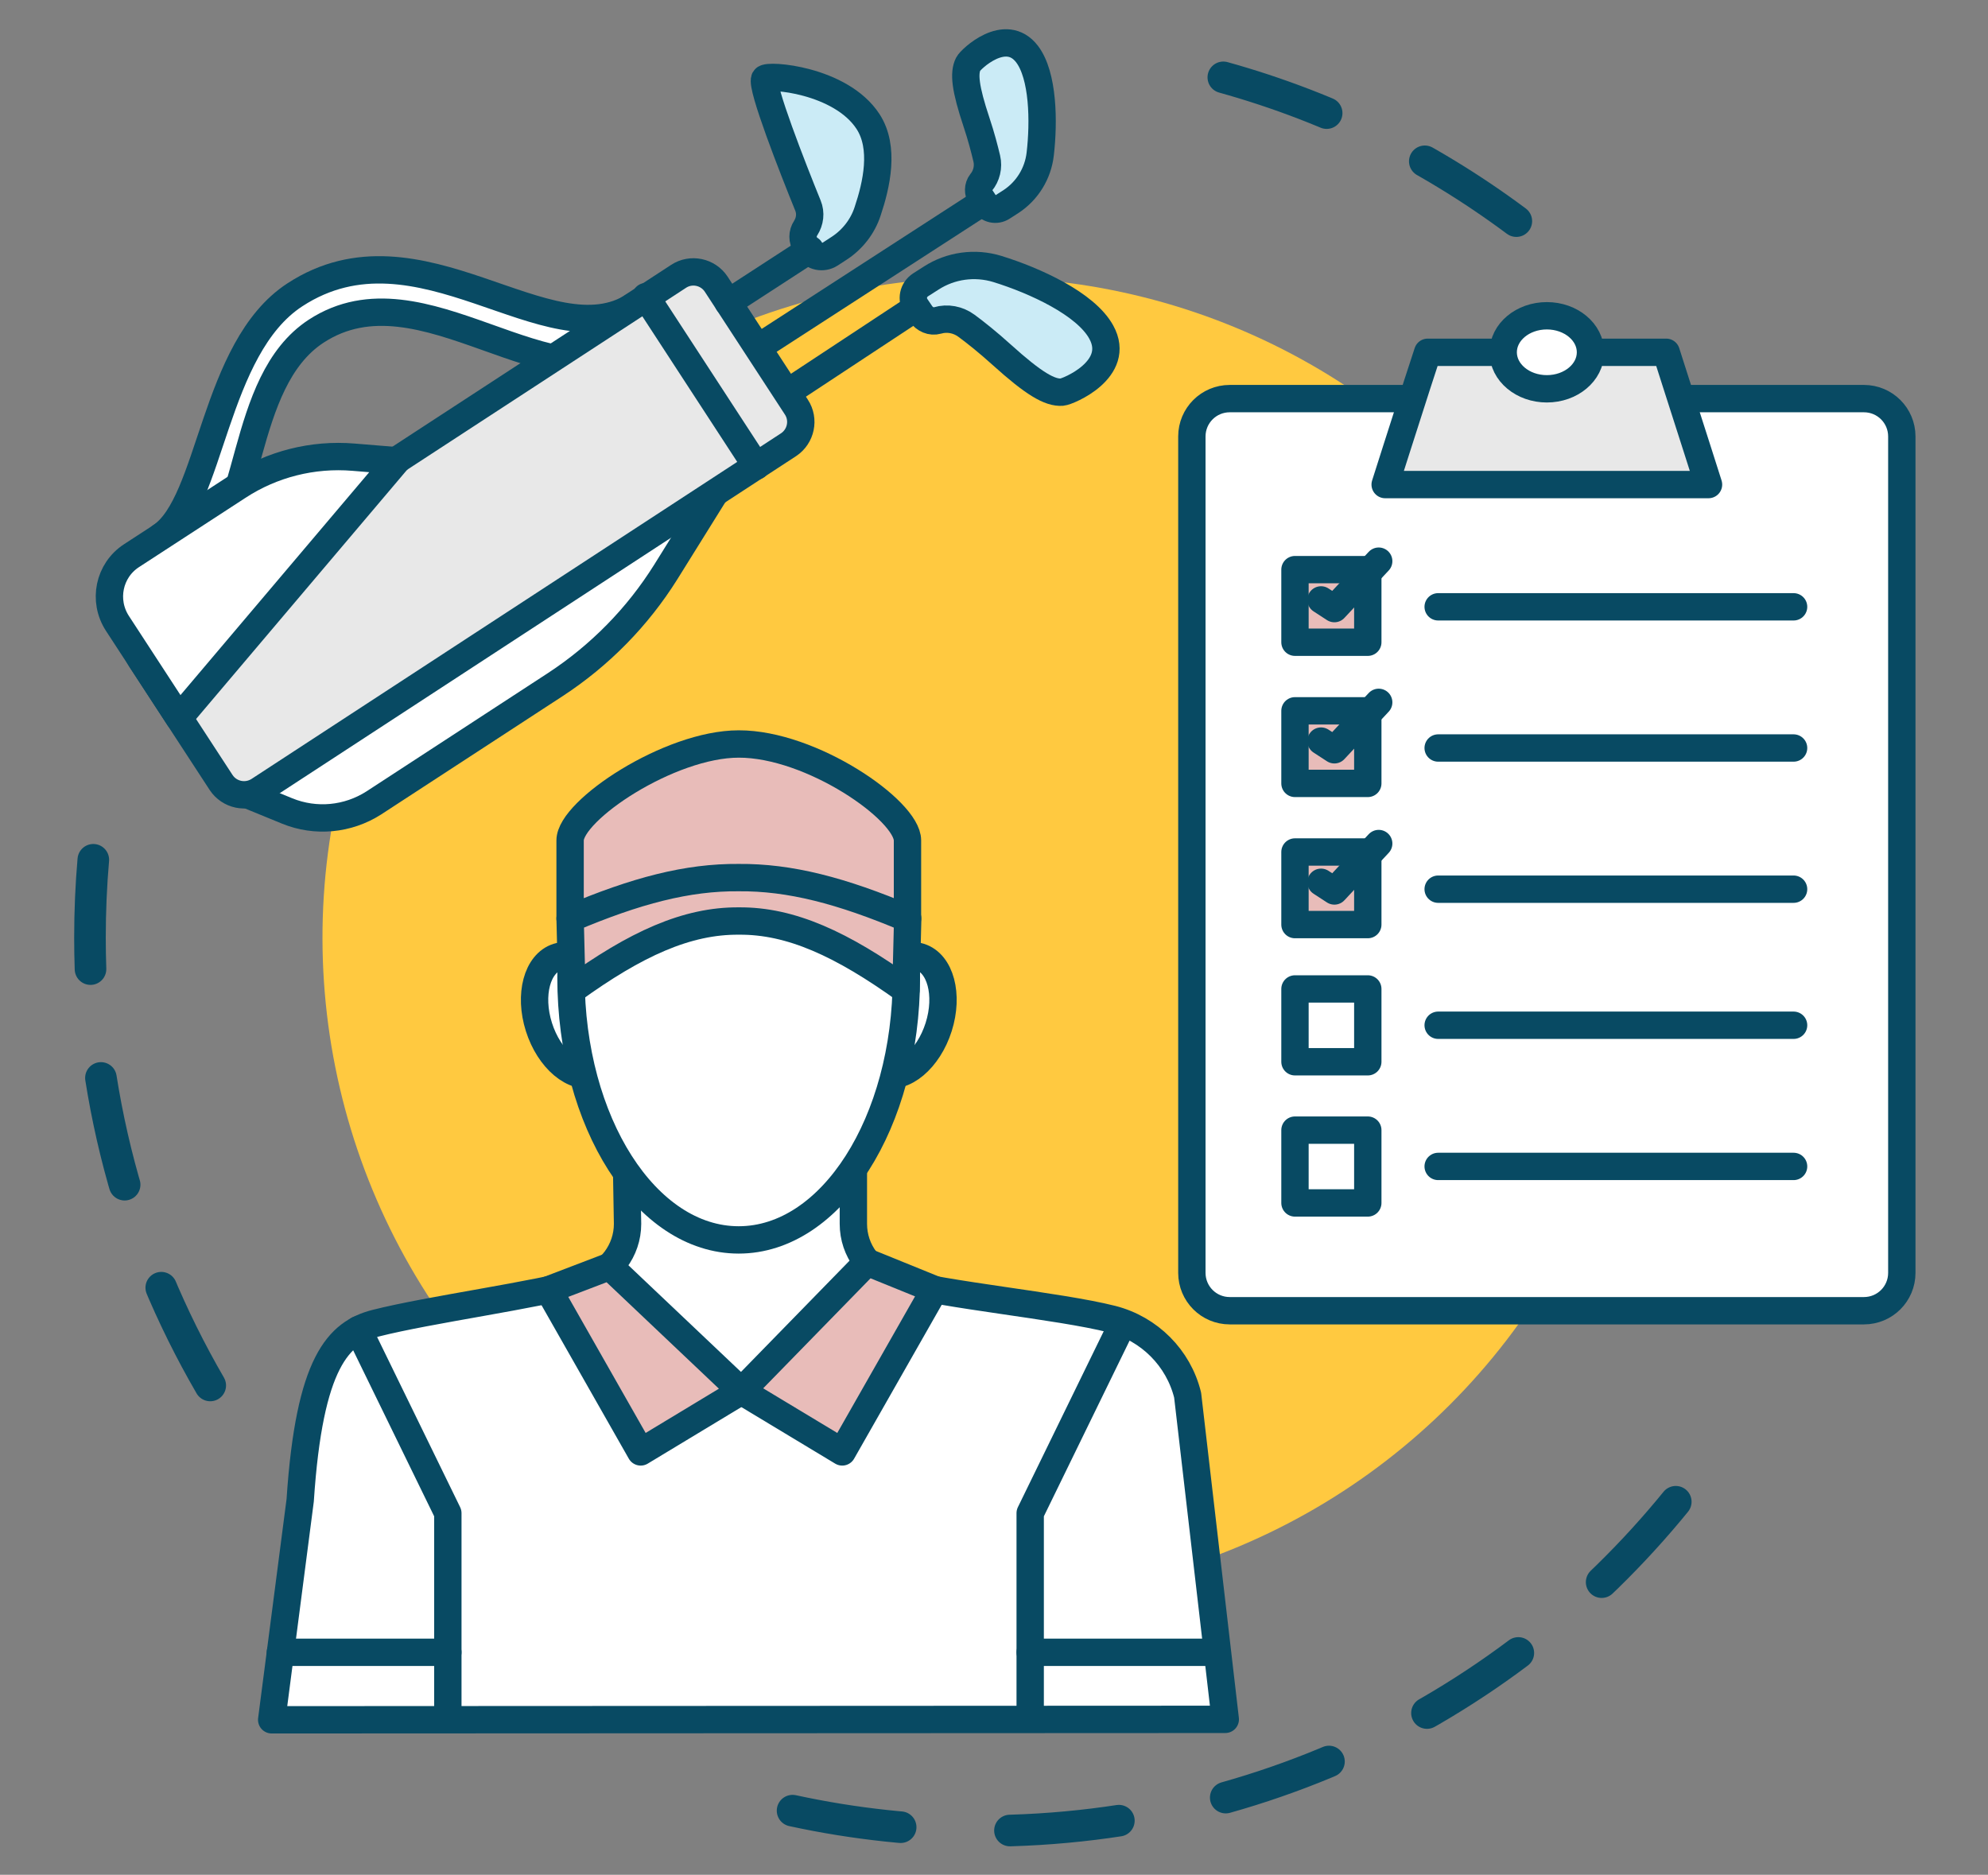
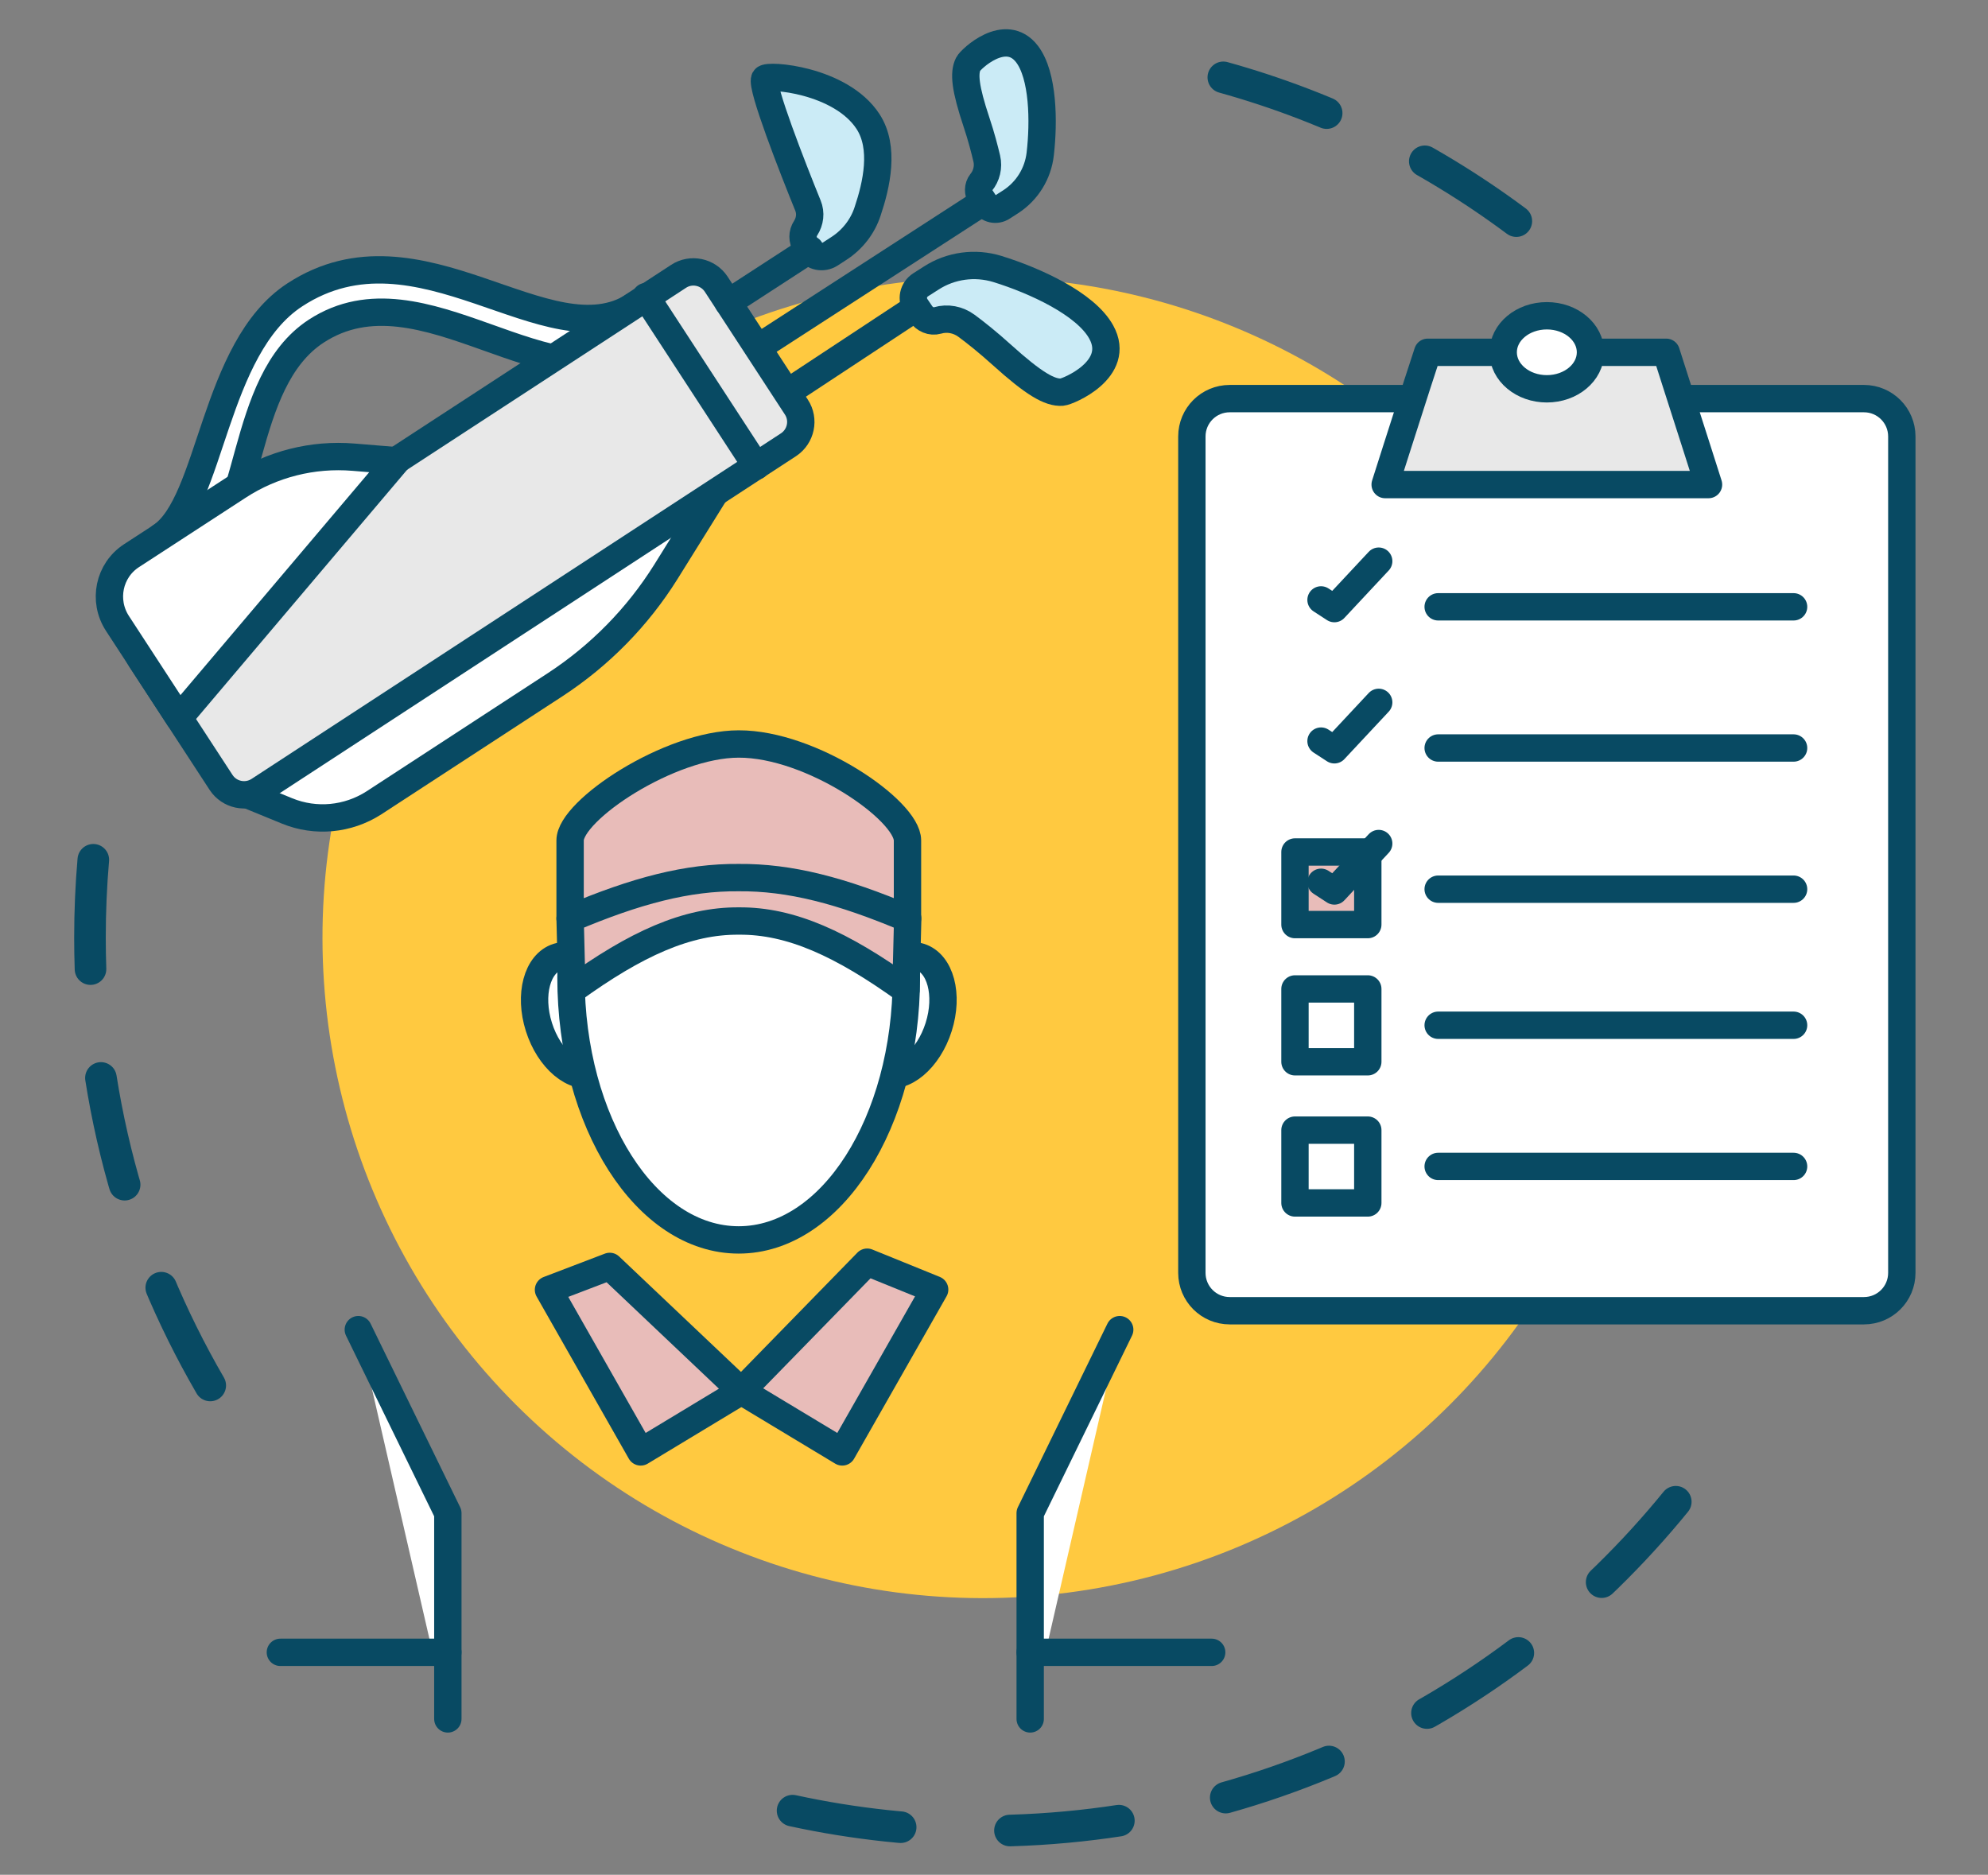
<svg xmlns="http://www.w3.org/2000/svg" version="1.1" id="Layer_1" x="0px" y="0px" viewBox="0 0 892.7 841.9" style="enable-background:new 0 0 892.7 841.9;" xml:space="preserve">
  <rect x="0" y="0" width="892.7" height="841.9" fill="#808080" stroke="none" />
  <style type="text/css">
	.st0{fill:#FFC940;}
	
		.st1{fill:none;stroke:#084A63;stroke-width:14.188;stroke-linecap:round;stroke-linejoin:round;stroke-miterlimit:10;stroke-dasharray:49.132;}
	.st2{fill:#CBEBF6;stroke:#084A63;stroke-width:12.283;stroke-linecap:round;stroke-linejoin:round;stroke-miterlimit:10;}
	.st3{fill:#FFFFFF;stroke:#084A63;stroke-width:12.283;stroke-linecap:round;stroke-linejoin:round;stroke-miterlimit:10;}
	.st4{fill:#E8E8E8;stroke:#084A63;stroke-width:12.283;stroke-linecap:round;stroke-linejoin:round;stroke-miterlimit:10;}
	.st5{fill:#E8BCB9;stroke:#084A63;stroke-width:12.283;stroke-linecap:round;stroke-linejoin:round;stroke-miterlimit:10;}
</style>
  <g>
    <g>
      <g>
        <g>
          <g>
            <g>
              <g>
                <g>
                  <g>
                    <g>
                      <g>
                        <g>
                          <ellipse transform="matrix(0.707 -0.707 0.707 0.707 -168.489 435.527)" class="st0" cx="441.5" cy="421.1" rx="296.6" ry="296.6" />
                        </g>
                      </g>
                    </g>
                  </g>
                </g>
              </g>
            </g>
          </g>
        </g>
        <path class="st1" d="M41.9,386.1c-1,11.5-1.5,23.2-1.5,35c0,75.7,21,146.4,57.4,206.8" />
        <path class="st1" d="M680.9,99.3c-40.3-30-86.5-52.7-136.5-65.9" />
        <path class="st1" d="M355.9,813.1c27.6,6,56.2,9.1,85.6,9.1c134.1,0,252.9-65.8,325.7-167" />
      </g>
      <g>
        <g>
          <g>
            <g>
              <path class="st2" d="M413.4,127.9l4.7-3c8.8-5.7,19.7-7.2,29.8-4.1c16.8,5.2,39.6,15.6,46.6,28.3c9.3,16.8-15,26.8-17.6,27        c-5.5,0.4-12.7-3.8-27.1-16.8c-6.2-5.6-11.6-9.9-15.8-13c-3.8-2.8-8.6-3.7-13-2.4c-2.8,0.8-5.8-0.5-7.5-3l-2.1-3.1        C409.1,134.5,410,130.1,413.4,127.9z" />
            </g>
          </g>
          <line class="st3" x1="411.3" y1="138.2" x2="335" y2="188.5" />
        </g>
        <g>
          <g>
            <g>
              <path class="st2" d="M450.1,93l3.9-2.5c7.3-4.8,12.1-12.6,13.1-21.3c1.7-14.5,1.4-35.3-5.9-44.9c-9.7-12.7-25.4,2.4-26.4,4.4        c-2.1,4.1-1.4,10.9,3.7,26.2c2.2,6.6,3.6,12.1,4.6,16.3c0.9,3.8-0.1,7.8-2.5,10.7c-1.5,1.9-1.5,4.6-0.2,6.7l1.7,2.6        C443.7,94,447.4,94.8,450.1,93z" />
            </g>
          </g>
          <line class="st3" x1="438.8" y1="92.4" x2="321.8" y2="168.1" />
        </g>
        <g>
          <path class="st3" d="M72.1,241c23-15,23.5-84.6,60.3-108.6c55.9-36.5,113.9,29.9,152.5,4.8l6.6,18.3      c-44.3,28.9-101.6-38-149.5-6.8c-35.1,22.9-27.7,87.3-54.4,104.8L72.1,241z" />
          <path class="st3" d="M129,364.2l-18.3-7.5l-24.2-37l10.5-11.4c56.6-61.3,135-98,218.3-102.1h0l7.8,11.9L299,256.8      c-12.7,20.3-29.6,37.5-49.6,50.6l-81.6,53.2C156.2,368,141.8,369.4,129,364.2z" />
          <path class="st4" d="M99.3,351.4l-36-55.2c-3.7-5.6-2.1-13.2,3.5-16.9l237.9-155.2c5.6-3.7,13.2-2.1,16.9,3.5l36,55.2      c3.7,5.6,2.1,13.2-3.5,16.9L116.2,355C110.5,358.6,103,357,99.3,351.4z" />
          <path class="st3" d="M80.4,322.4l-27.7-42.5c-6.6-10.2-3.8-23.8,6.4-30.4l47.8-31.1c15.3-10,33.5-14.6,51.8-13.1l19.5,1.6      L80.4,322.4z" />
          <line class="st3" x1="290" y1="133.2" x2="339.6" y2="209.3" />
        </g>
        <g>
          <g>
            <g>
              <g>
                <path class="st2" d="M372.8,114.1l4-2.6c6-3.9,10.6-9.8,12.8-16.6c4-11.9,7.8-28.6,0.2-40.3c-12.3-18.9-45.3-21.3-46.4-19.2         c-1.8,3.4,12.6,40.2,19.4,56.9c1.4,3.4,0.9,7.1-1,10.1c-1.6,2.4-1.6,5.4,0,7.8l1.3,1.9C365.1,115.3,369.5,116.2,372.8,114.1z         " />
              </g>
            </g>
          </g>
          <line class="st3" x1="363.8" y1="112" x2="327" y2="135.9" />
        </g>
      </g>
      <g>
        <g>
-           <path class="st3" d="M281.4,526.6l0.4,23c0,11.9-7.9,22.5-19.4,25.8c-21.6,6.2-69.7,12.7-93.7,18.8      c-16.7,4.3-29.8,17.3-33.9,79.5L122,772.3l428.2-0.2l-16.9-145.6c-4.1-16.7-17.2-29.8-33.9-34.1c-24.1-6.1-75.2-10.8-96.8-17      c-11.5-3.3-19.4-13.8-19.4-25.8v-24.8" />
          <polygon class="st5" points="273.8,568.7 246.3,579.2 287.7,652 332.9,624.7     " />
          <polygon class="st5" points="389.4,566.8 419.7,579.1 378.2,652 332.9,624.7     " />
          <polyline class="st3" points="502.8,597.1 462.6,679.5 462.6,771.9     " />
          <polyline class="st3" points="160.9,597.1 201.1,679.5 201.1,771.9     " />
          <line class="st3" x1="125.9" y1="742" x2="201.1" y2="742" />
          <g>
            <g>
              <g>
                <path class="st3" d="M275.4,450.7c4.6,14.5,0.8,28.6-8.4,31.5c-9.2,2.9-20.4-6.5-25-21c-4.6-14.5-0.8-28.6,8.4-31.5         C259.6,426.8,270.8,436.2,275.4,450.7z" />
                <path class="st3" d="M388.1,450.7c-4.6,14.5-0.8,28.6,8.4,31.5c9.2,2.9,20.4-6.5,25-21c4.6-14.5,0.8-28.6-8.4-31.5         C403.9,426.8,392.6,436.2,388.1,450.7z" />
              </g>
              <path class="st3" d="M331.7,399.1c-36.9,0-69,16.6-74,18.4c-0.8,6.9-1.3,14.1-1.3,21.4c0,65.1,33.7,117.9,75.3,117.9        c41.6,0,75.3-52.8,75.3-117.9c0-7.3-0.4-14.5-1.3-21.4C400.7,415.7,368.6,399.1,331.7,399.1z" />
            </g>
            <path class="st5" d="M331.7,334.1c-31.1,0-75.7,29.8-75.7,43.3v35.1h151.5v-35.1C407.5,363.9,364.4,334,331.7,334.1z" />
            <path class="st5" d="M331.7,394.1c-22.9-0.2-46,5.8-75.7,18.4l0.8,32.1c28.7-20.8,51.7-31.2,75-31c23.3-0.2,46.2,10.3,75,31       l0.8-32.1C377.8,399.9,354.6,393.9,331.7,394.1z" />
          </g>
        </g>
        <line class="st3" x1="462.6" y1="742" x2="544.1" y2="742" />
      </g>
      <g>
        <path class="st3" d="M752.8,179H837c9.4,0,17,7.6,17,17v375.6c0,9.4-7.6,17-17,17H552.2c-9.4,0-17-7.6-17-17V196     c0-9.4,7.6-17,17-17h84.3" />
        <g>
          <line class="st3" x1="645.8" y1="523.8" x2="805.4" y2="523.8" />
          <rect x="581.5" y="507.5" class="st3" width="32.7" height="32.7" />
        </g>
        <g>
          <line class="st3" x1="645.8" y1="460.4" x2="805.4" y2="460.4" />
          <rect x="581.5" y="444.1" class="st3" width="32.7" height="32.7" />
        </g>
        <g>
          <line class="st3" x1="645.8" y1="272.5" x2="805.4" y2="272.5" />
          <g>
-             <polyline class="st5" points="614.2,257.2 614.2,288.4 581.5,288.4 581.5,255.8 614.2,255.8      " />
            <polyline class="st3" points="593.2,269.4 599.2,273.3 619.1,252      " />
          </g>
        </g>
        <g>
          <line class="st3" x1="645.8" y1="335.9" x2="805.4" y2="335.9" />
          <g>
-             <polyline class="st5" points="614.2,320.6 614.2,351.8 581.5,351.8 581.5,319.2 614.2,319.2      " />
            <polyline class="st3" points="593.2,332.8 599.2,336.7 619.1,315.4      " />
          </g>
        </g>
        <g>
          <line class="st3" x1="645.8" y1="399.3" x2="805.4" y2="399.3" />
          <g>
            <polyline class="st5" points="614.2,384 614.2,415.2 581.5,415.2 581.5,382.6 614.2,382.6      " />
            <polyline class="st3" points="593.2,396.2 599.2,400.1 619.1,378.8      " />
          </g>
        </g>
        <polyline class="st4" points="675,158.2 641.1,158.2 636.4,172.6 627.1,201.6 622,217.6 767.2,217.6 762.1,201.6 752.8,172.6      748.2,158.2 714.2,158.2    " />
        <ellipse class="st3" cx="694.6" cy="158.2" rx="19.6" ry="16.4" />
      </g>
    </g>
  </g>
</svg>